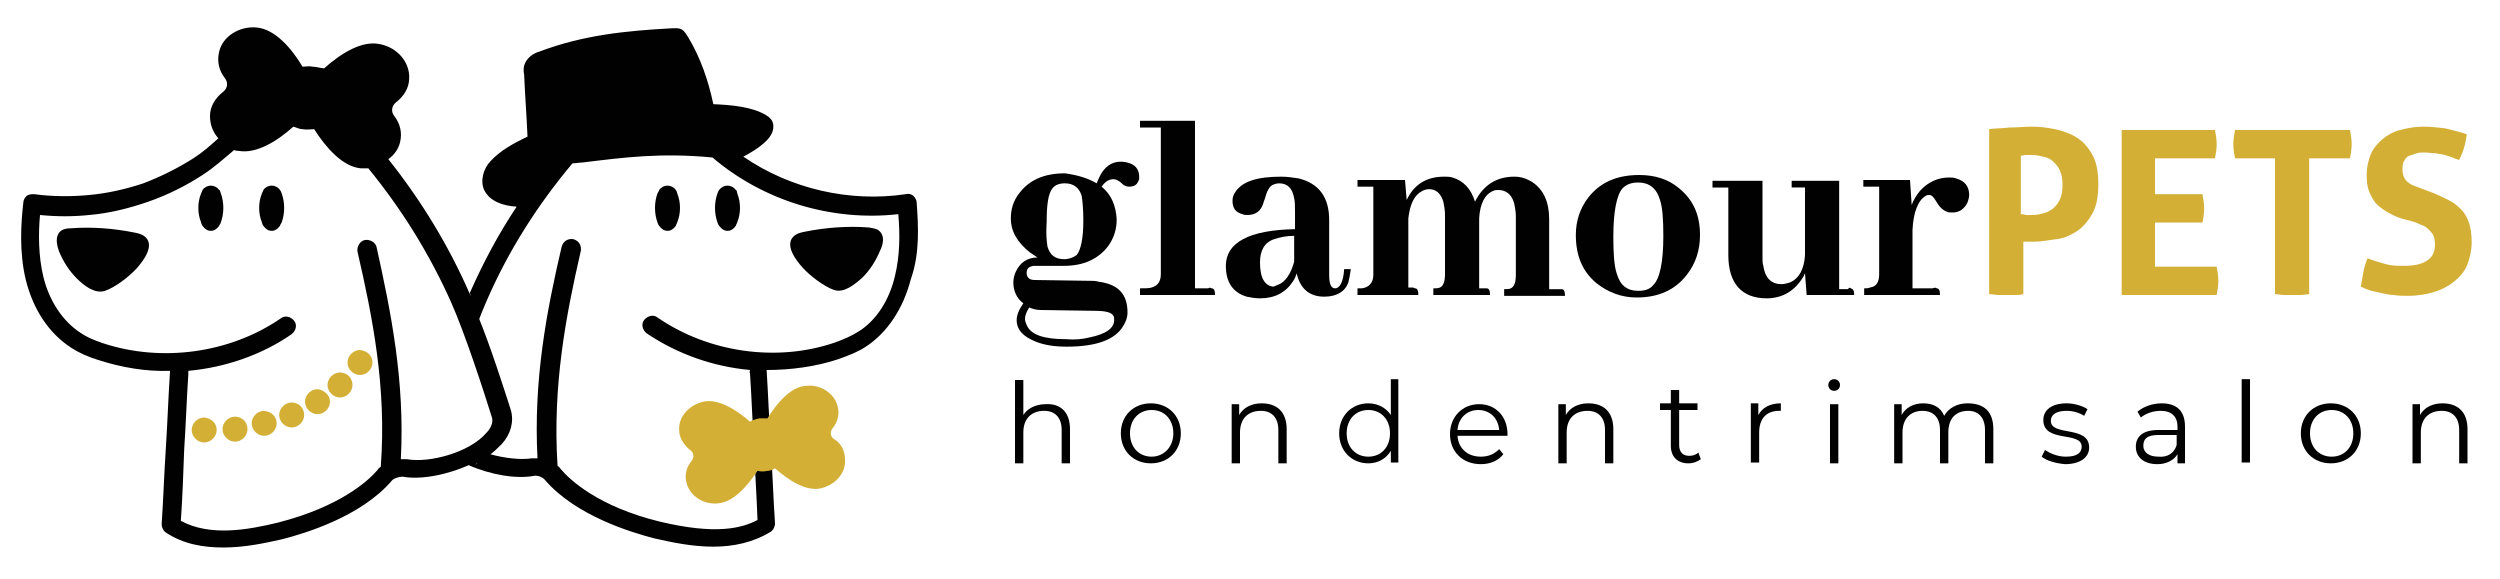
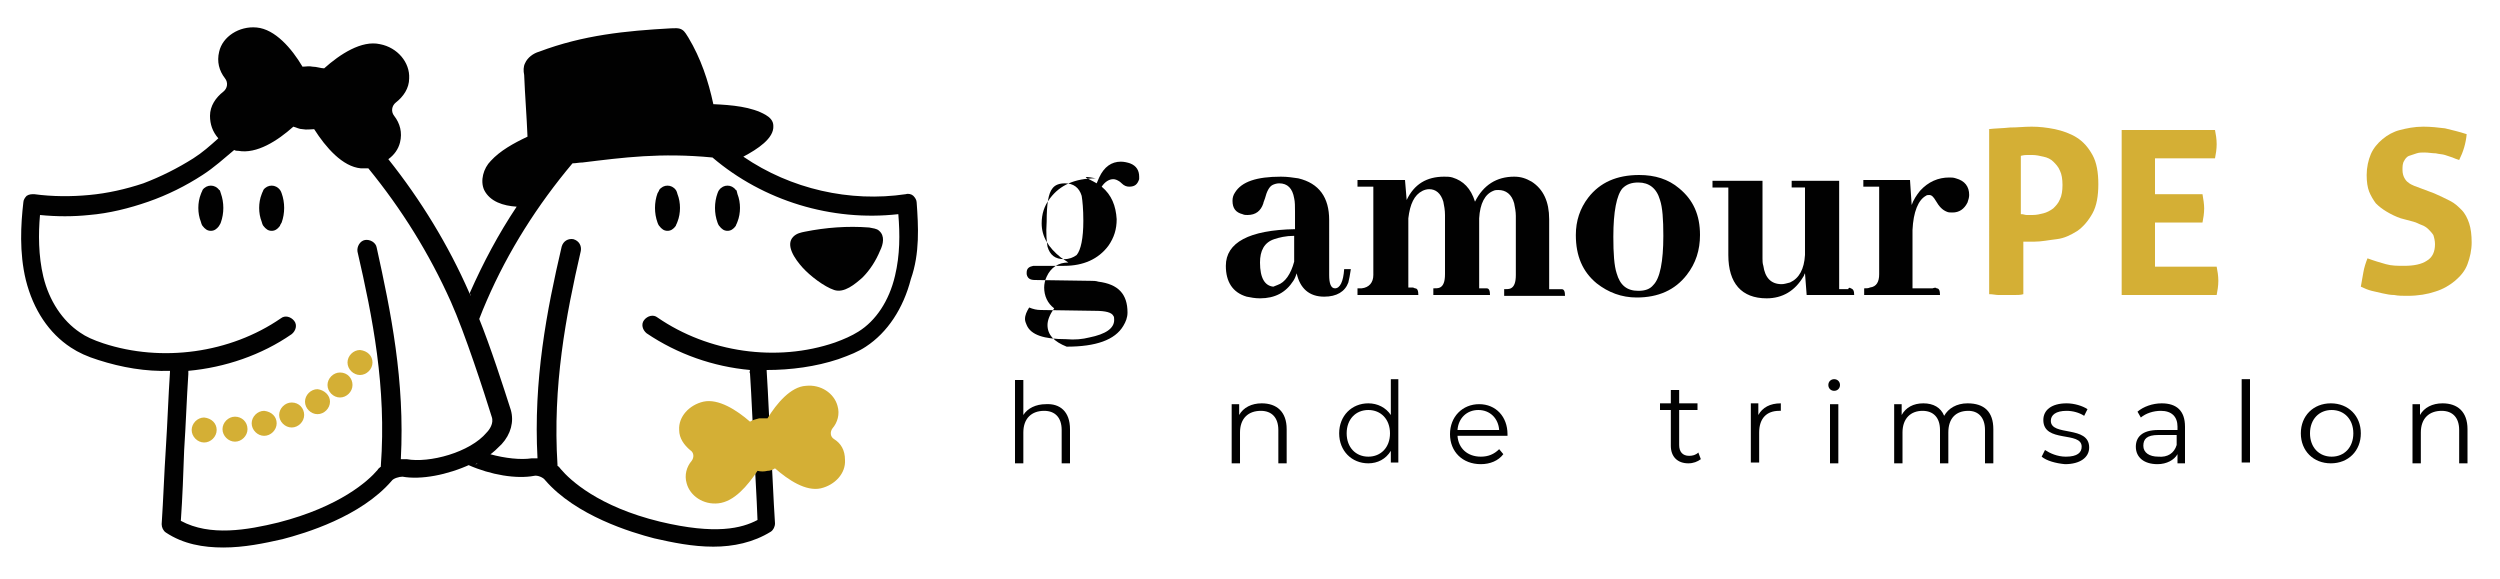
<svg xmlns="http://www.w3.org/2000/svg" version="1.1" id="Layer_1" x="0px" y="0px" viewBox="0 0 300 69.5" style="enable-background:new 0 0 300 69.5;" xml:space="preserve">
  <style type="text/css">
	.st0{fill:#D4AF35;}
	.st1{fill:#010101;}
</style>
  <g id="XMLID_59_">
    <path id="XMLID_58_" class="st0" d="M26,51.6c0,0.8-0.7,1.5-1.5,1.5c-0.8,0-1.5-0.7-1.5-1.5c0-0.8,0.7-1.5,1.5-1.5   C25.4,50.2,26,50.8,26,51.6" />
    <path id="XMLID_57_" class="st0" d="M29.7,51.5c0,0.8-0.7,1.5-1.5,1.5c-0.8,0-1.5-0.7-1.5-1.5c0-0.8,0.7-1.5,1.5-1.5   C29,50,29.7,50.6,29.7,51.5" />
    <path id="XMLID_56_" class="st0" d="M33.2,50.8c0,0.8-0.7,1.5-1.5,1.5c-0.8,0-1.5-0.7-1.5-1.5c0-0.8,0.7-1.5,1.5-1.5   C32.6,49.4,33.2,50,33.2,50.8" />
    <path id="XMLID_55_" class="st0" d="M36.5,49.8c0,0.8-0.7,1.5-1.5,1.5c-0.8,0-1.5-0.7-1.5-1.5c0-0.8,0.7-1.5,1.5-1.5   C35.9,48.3,36.5,49,36.5,49.8" />
    <path id="XMLID_54_" class="st0" d="M39.6,48.2c0,0.8-0.7,1.5-1.5,1.5c-0.8,0-1.5-0.7-1.5-1.5c0-0.8,0.7-1.5,1.5-1.5   C38.9,46.8,39.6,47.4,39.6,48.2" />
    <path id="XMLID_53_" class="st0" d="M42.3,46.2c0,0.8-0.7,1.5-1.5,1.5c-0.8,0-1.5-0.7-1.5-1.5c0-0.8,0.7-1.5,1.5-1.5   C41.7,44.7,42.3,45.4,42.3,46.2" />
    <path id="XMLID_52_" class="st0" d="M44.7,43.5c0,0.8-0.7,1.5-1.5,1.5c-0.8,0-1.5-0.7-1.5-1.5c0-0.8,0.7-1.5,1.5-1.5   C44.1,42.1,44.7,42.7,44.7,43.5" />
    <path id="XMLID_51_" class="st1" d="M88.3,22.8c-0.5-0.7-1.5-0.7-2,0c0,0-0.1,0.1-0.2,0.4c-0.4,1.1-0.4,2.4,0,3.5   c0.1,0.3,0.2,0.4,0.2,0.4c0.3,0.4,0.6,0.6,1,0.6s0.7-0.2,1-0.6c0-0.1,0.1-0.2,0.2-0.5c0.4-1,0.4-2.3,0-3.3   C88.4,22.9,88.4,22.8,88.3,22.8" />
    <path id="XMLID_50_" class="st1" d="M81.1,22.8c-0.5-0.7-1.5-0.7-2,0c0,0.1-0.1,0.2-0.2,0.4c-0.4,1.1-0.4,2.4,0,3.5   c0.1,0.3,0.2,0.4,0.2,0.4c0.3,0.4,0.6,0.6,1,0.6c0.4,0,0.7-0.2,1-0.6c0-0.1,0.1-0.2,0.2-0.5c0.4-1,0.4-2.3,0-3.3   C81.2,22.9,81.1,22.8,81.1,22.8" />
    <path id="XMLID_49_" class="st1" d="M105.5,27.7c-0.3-0.3-0.8-0.3-1.2-0.4c-2.6-0.2-5.2,0-7.7,0.5c-0.5,0.1-1,0.2-1.4,0.6   c-1,1,0.2,2.7,1.1,3.7c0.9,1,2.6,2.3,3.8,2.7c1.2,0.4,2.5-0.7,3.4-1.5c0.9-0.9,1.6-2,2.1-3.2C106,29.3,106.2,28.3,105.5,27.7" />
    <path id="XMLID_48_" class="st1" d="M26.3,22.8c-0.5-0.7-1.5-0.7-2,0c0,0.1-0.1,0.2-0.2,0.5c-0.4,1-0.4,2.3,0,3.3   c0.1,0.4,0.2,0.5,0.2,0.5c0.3,0.4,0.6,0.6,1,0.6c0.4,0,0.7-0.2,1-0.6c0-0.1,0.1-0.1,0.2-0.4c0.4-1.1,0.4-2.4,0-3.5   C26.4,22.9,26.4,22.8,26.3,22.8" />
    <path id="XMLID_47_" class="st1" d="M33.6,22.8c-0.5-0.7-1.5-0.7-2,0c0,0.1-0.1,0.2-0.2,0.5c-0.4,1-0.4,2.3,0,3.3   c0.1,0.4,0.2,0.5,0.2,0.5c0.3,0.4,0.6,0.6,1,0.6c0.4,0,0.7-0.2,1-0.6c0-0.1,0.1-0.2,0.2-0.4c0.4-1.1,0.4-2.4,0-3.5   C33.7,22.9,33.6,22.8,33.6,22.8" />
-     <path id="XMLID_46_" class="st1" d="M16.1,27.9c-2.5-0.5-5.1-0.7-7.7-0.5c-0.4,0-0.9,0.1-1.2,0.4c-0.6,0.6-0.4,1.6-0.1,2.4   c0.5,1.2,1.2,2.3,2.1,3.2c0.9,0.9,2.2,1.9,3.4,1.5c1.2-0.4,2.9-1.7,3.8-2.7c0.9-1,2.1-2.7,1.1-3.7C17.1,28.1,16.6,28,16.1,27.9" />
    <path id="XMLID_108_" class="st1" d="M110,24.3c0-0.3-0.2-0.6-0.4-0.8c-0.2-0.2-0.6-0.3-0.9-0.2c-6.7,1-13.8-0.6-19.5-4.5   c1.7-0.9,3.7-2.2,3.6-3.7c0-0.6-0.4-1-0.9-1.3c-1.7-1-4.1-1.2-6.3-1.3c-0.6-2.8-1.5-5.5-3-8c-0.2-0.3-0.4-0.7-0.7-0.9   c-0.4-0.3-1-0.2-1.4-0.2C75.1,3.7,70,4.2,64.7,6.2C64,6.4,63.3,6.9,63,7.6c-0.2,0.4-0.2,0.9-0.1,1.4c0.1,2.5,0.3,4.9,0.4,7.4   c-1.7,0.8-3.3,1.7-4.4,2.9c-0.9,0.9-1.3,2.4-0.8,3.5c0.7,1.4,2.3,1.9,3.9,2c-2.2,3.3-4,6.7-5.6,10.3c0,0,0,0,0,0.1   c0,0.1,0.1,0.2,0.1,0.3c-0.1-0.1-0.1-0.3-0.2-0.4c-2.5-5.7-5.8-11.1-9.7-16c0.7-0.5,1.2-1.2,1.4-2c0.3-1.2,0-2.3-0.7-3.2   c-0.4-0.5-0.3-1.2,0.2-1.6c0.9-0.7,1.6-1.7,1.6-2.9c0.1-1.9-1.4-3.7-3.5-4.1c-2.2-0.5-4.8,1.2-6.7,2.9C38.5,8.2,38,8,37.5,8   c-0.4-0.1-0.8,0-1.2,0C35,5.8,33,3.5,30.8,3.3c-2.1-0.2-4.1,1.1-4.5,2.9c-0.3,1.2,0,2.3,0.7,3.2c0.4,0.5,0.3,1.2-0.2,1.6   c-0.9,0.7-1.6,1.7-1.6,2.9c0,1,0.3,1.9,1,2.7c-1,0.9-1.9,1.7-3,2.4c-1.9,1.2-3.9,2.2-6,3c-2.1,0.7-4.3,1.2-6.5,1.4   c-2.1,0.2-4.4,0.2-6.6-0.1c-0.3,0-0.6,0-0.9,0.2c-0.2,0.2-0.4,0.5-0.4,0.8c-0.3,2.6-0.5,6,0.3,9.3c0.9,3.6,2.8,6.4,5.4,8.1   c0.9,0.6,2,1.1,3.3,1.5c2.8,0.9,5.7,1.4,8.6,1.3c0,0,0,0.1,0,0.1c-0.2,3-0.3,6.1-0.5,9.2c-0.2,3-0.3,6.1-0.5,9.1   c0,0.4,0.2,0.8,0.5,1c2.1,1.4,4.5,1.8,6.9,1.8c2.5,0,4.9-0.5,7.1-1c2.7-0.7,9.4-2.7,13.1-7c0.2-0.3,0.9-0.5,1.3-0.5   c2.2,0.4,5.4-0.2,8.2-1.5c-0.1,0-0.2,0.1-0.3,0.1c2.7,1.2,5.8,1.7,7.9,1.3c0.4-0.1,1.1,0.2,1.3,0.5c3.7,4.3,10.4,6.3,13.1,7   c2.2,0.5,4.6,1,7.1,1c2.4,0,4.8-0.5,6.9-1.8c0.3-0.2,0.5-0.6,0.5-1c-0.2-3-0.3-6.1-0.5-9.1c-0.2-3-0.3-6.1-0.5-9.2c0,0,0-0.1,0-0.1   c2.9,0,5.9-0.4,8.6-1.3c1.4-0.5,2.4-0.9,3.3-1.5c2.6-1.7,4.5-4.6,5.4-8.1C110.4,30.4,110.2,27.1,110,24.3 M48.8,55.1   c-0.2,0-0.5,0-0.7,0c0.5-9.4-1.2-17.7-2.9-25.4c-0.1-0.6-0.8-1-1.4-0.9c-0.6,0.1-1,0.8-0.9,1.4c1.8,7.8,3.5,16.3,2.8,25.7   c0,0,0,0,0,0.1c-0.1,0.1-0.3,0.2-0.4,0.4c-1.1,1.3-4.5,4.4-11.9,6.3c-3.7,0.9-8.2,1.7-11.7-0.2c0.2-2.8,0.3-5.7,0.4-8.5   c0.2-3,0.3-6.1,0.5-9.1c0-0.1,0-0.3,0-0.4c4.4-0.4,8.8-1.9,12.4-4.4c0.5-0.4,0.7-1.1,0.3-1.6c-0.4-0.5-1.1-0.7-1.6-0.3   c-6.1,4.2-14.3,5.3-21.3,3c-1.2-0.4-2.1-0.8-2.8-1.3c-2.1-1.4-3.7-3.8-4.4-6.7c-0.6-2.5-0.6-5.2-0.4-7.4c2,0.2,4,0.2,5.9,0   c2.4-0.2,4.8-0.8,7.1-1.6c2.3-0.8,4.5-1.9,6.5-3.2c1.4-0.9,2.6-2,3.8-3c0.2,0.1,0.3,0.1,0.5,0.1c2.2,0.4,4.7-1.2,6.6-2.9   c0.4,0.1,0.7,0.3,1.1,0.3c0.5,0.1,1,0,1.4,0c1.4,2.2,3.4,4.5,5.6,4.7c0.3,0,0.6,0,0.9,0c4,4.9,7.3,10.2,9.9,16   c1.7,3.8,4,10.9,4.9,13.8c0.3,0.8-0.3,1.6-0.6,1.9C56.4,54.3,51.5,55.6,48.8,55.1 M57.3,55.6c-0.1,0.1-0.2,0.1-0.3,0.2   C57.1,55.7,57.2,55.6,57.3,55.6 M58.3,55c-0.1,0.1-0.2,0.1-0.3,0.2C58.1,55.1,58.2,55.1,58.3,55 M107.4,33.1   c-0.7,3-2.3,5.4-4.4,6.7c-0.8,0.5-1.7,0.9-2.8,1.3c-7,2.4-15.2,1.2-21.3-3c-0.5-0.4-1.2-0.2-1.6,0.3c-0.4,0.5-0.2,1.2,0.3,1.6   c3.7,2.5,8,4,12.4,4.4c0,0.1-0.1,0.3,0,0.4c0.2,3,0.3,6.1,0.5,9.1c0.1,2.8,0.3,5.6,0.4,8.5c-1.9,1-5,1.8-11.7,0.2   c-7.4-1.8-10.8-5-11.9-6.3c-0.1-0.1-0.2-0.3-0.4-0.4c0,0,0,0,0-0.1c-0.6-9.5,1-17.9,2.8-25.7c0.1-0.6-0.2-1.2-0.9-1.4   c-0.6-0.1-1.2,0.2-1.4,0.9c-1.8,7.7-3.4,16-2.9,25.4c-0.1,0-0.1,0-0.2,0c-0.2,0-0.4,0-0.5,0c-1.3,0.2-3.2,0-5-0.5   c-0.1,0.1-0.1,0.1-0.2,0.2c0.6-0.4,1.1-0.9,1.6-1.4c1.1-1.2,1.5-2.7,1.1-4.1c-0.9-2.8-2.4-7.5-3.9-11.2c0,0.1,0.1,0.2,0.1,0.3   c0.3-0.8,0.6-1.5,0.9-2.2c2.6-6,6.1-11.5,10.3-16.5c0.4,0,0.8-0.1,1.2-0.1c4.9-0.6,9.4-1.2,15.6-0.6c6.1,5.2,14.3,7.7,22.3,6.8   C108,28.1,108,30.6,107.4,33.1 M56.8,36.4c0,0.1,0.1,0.2,0.1,0.3C56.9,36.6,56.9,36.5,56.8,36.4 M57.1,37.2c0,0.1,0.1,0.2,0.1,0.3   C57.2,37.4,57.2,37.3,57.1,37.2" />
    <path id="XMLID_38_" class="st0" d="M100.1,52.7c-0.5-0.3-0.5-0.9-0.2-1.3c0.6-0.7,0.9-1.7,0.6-2.7c-0.4-1.5-2-2.6-3.8-2.4   c-1.8,0.1-3.5,2.1-4.6,3.9c-0.3,0-0.6,0-1,0c-0.4,0.1-0.8,0.2-1.1,0.4c-1.6-1.4-3.8-2.8-5.6-2.4c-1.7,0.4-3,1.8-2.9,3.4   c0,1,0.6,1.8,1.3,2.4c0.5,0.3,0.5,0.9,0.2,1.3c-0.6,0.7-0.9,1.7-0.6,2.7c0.4,1.5,2,2.6,3.8,2.4c1.9-0.2,3.5-2.1,4.7-3.9   c0.4,0.1,0.8,0.1,1.2,0c0.3,0,0.6-0.1,0.9-0.3c1.6,1.4,3.7,2.8,5.5,2.4c1.7-0.4,3-1.8,2.9-3.4C101.4,54,100.9,53.2,100.1,52.7" />
-     <path id="XMLID_103_" class="st1" d="M131.6,22c0.1-0.2,0.2-0.5,0.3-0.7c0.6-1.3,1.5-1.9,2.6-1.9c0.4,0,0.8,0.1,1.1,0.2   c0.8,0.3,1.1,0.9,1.1,1.6c0,0.1,0,0.2,0,0.3c-0.2,0.6-0.5,0.9-1.2,0.9c-0.3,0-0.6-0.1-0.9-0.4c-0.4-0.4-0.8-0.5-1-0.5   c-0.5,0-1,0.3-1.4,0.9c1.2,1,1.7,2.3,1.8,3.9c0,1.2-0.3,2.2-1,3.2c-1.2,1.6-3,2.4-5.3,2.4l-3.4,0c-0.1,0-0.2,0-0.3,0   c-0.5,0.1-0.8,0.3-0.8,0.8c0,0.1,0,0.1,0,0.2c0.1,0.5,0.4,0.7,1,0.7l6.7,0.1c0.3,0,0.6,0,0.9,0.1c2.4,0.3,3.5,1.5,3.5,3.7   c0,0.6-0.2,1.1-0.5,1.6c-1,1.7-3.3,2.5-6.8,2.5c-1.5,0-2.7-0.2-3.7-0.6c-1.5-0.6-2.3-1.4-2.3-2.6c0-0.6,0.3-1.3,0.8-2   c-0.8-0.6-1.2-1.5-1.2-2.5c0-0.4,0.1-0.9,0.3-1.3c0.5-1.1,1.4-1.7,2.6-1.7h0c-0.3-0.2-0.6-0.4-0.9-0.6c-1.5-1.2-2.3-2.5-2.3-4.1   c0-1.1,0.3-2.1,1-3c1.2-1.6,3-2.4,5.5-2.4C129.3,21,130.6,21.4,131.6,22 M130.7,40.5c2-0.4,3-1.1,3-2.1c0-0.2,0-0.4-0.1-0.5   c-0.2-0.4-0.9-0.6-2.2-0.6l-6.5-0.1c-0.5,0-0.9-0.1-1.4-0.3c-0.3,0.5-0.5,0.9-0.5,1.4c0,0.2,0.1,0.5,0.2,0.7   c0.5,1.2,2.1,1.7,4.7,1.7C129,40.8,129.9,40.7,130.7,40.5 M125.7,29.6c0.3,1,0.9,1.5,2,1.5c0.6,0,1.1-0.2,1.5-0.5   c0.5-0.6,0.8-2,0.8-4.1c0-1.4-0.1-2.4-0.2-3c-0.3-1-1-1.5-2-1.5c-0.7,0-1.2,0.2-1.5,0.6c-0.5,0.6-0.7,1.9-0.7,4   C125.5,28,125.6,29,125.7,29.6" />
-     <path id="XMLID_34_" class="st1" d="M145.4,34.6c0.3,0,0.4,0.3,0.4,0.8h-9v-0.8c0.6,0,1.1,0,1.4-0.1c0.7-0.2,1.1-0.7,1.1-1.6V15.3   h-2.5v-0.8h6.6v20.1h1.6C145.1,34.5,145.2,34.5,145.4,34.6" />
+     <path id="XMLID_103_" class="st1" d="M131.6,22c0.1-0.2,0.2-0.5,0.3-0.7c0.6-1.3,1.5-1.9,2.6-1.9c0.4,0,0.8,0.1,1.1,0.2   c0.8,0.3,1.1,0.9,1.1,1.6c0,0.1,0,0.2,0,0.3c-0.2,0.6-0.5,0.9-1.2,0.9c-0.3,0-0.6-0.1-0.9-0.4c-0.4-0.4-0.8-0.5-1-0.5   c-0.5,0-1,0.3-1.4,0.9c1.2,1,1.7,2.3,1.8,3.9c0,1.2-0.3,2.2-1,3.2c-1.2,1.6-3,2.4-5.3,2.4l-3.4,0c-0.1,0-0.2,0-0.3,0   c-0.5,0.1-0.8,0.3-0.8,0.8c0,0.1,0,0.1,0,0.2c0.1,0.5,0.4,0.7,1,0.7l6.7,0.1c0.3,0,0.6,0,0.9,0.1c2.4,0.3,3.5,1.5,3.5,3.7   c0,0.6-0.2,1.1-0.5,1.6c-1,1.7-3.3,2.5-6.8,2.5c-1.5-0.6-2.3-1.4-2.3-2.6c0-0.6,0.3-1.3,0.8-2   c-0.8-0.6-1.2-1.5-1.2-2.5c0-0.4,0.1-0.9,0.3-1.3c0.5-1.1,1.4-1.7,2.6-1.7h0c-0.3-0.2-0.6-0.4-0.9-0.6c-1.5-1.2-2.3-2.5-2.3-4.1   c0-1.1,0.3-2.1,1-3c1.2-1.6,3-2.4,5.5-2.4C129.3,21,130.6,21.4,131.6,22 M130.7,40.5c2-0.4,3-1.1,3-2.1c0-0.2,0-0.4-0.1-0.5   c-0.2-0.4-0.9-0.6-2.2-0.6l-6.5-0.1c-0.5,0-0.9-0.1-1.4-0.3c-0.3,0.5-0.5,0.9-0.5,1.4c0,0.2,0.1,0.5,0.2,0.7   c0.5,1.2,2.1,1.7,4.7,1.7C129,40.8,129.9,40.7,130.7,40.5 M125.7,29.6c0.3,1,0.9,1.5,2,1.5c0.6,0,1.1-0.2,1.5-0.5   c0.5-0.6,0.8-2,0.8-4.1c0-1.4-0.1-2.4-0.2-3c-0.3-1-1-1.5-2-1.5c-0.7,0-1.2,0.2-1.5,0.6c-0.5,0.6-0.7,1.9-0.7,4   C125.5,28,125.6,29,125.7,29.6" />
    <path id="XMLID_99_" class="st1" d="M155.6,32.8c-0.1,0.3-0.2,0.6-0.4,0.9c-0.9,1.4-2.2,2.1-4,2.1c-0.6,0-1.1-0.1-1.6-0.2   c-1.7-0.5-2.5-1.8-2.5-3.7c0-2.8,2.8-4.3,8.3-4.4v-2.1c0-0.6,0-1.2-0.1-1.6c-0.2-1.2-0.8-1.8-1.8-1.8c-0.3,0-0.6,0.1-0.8,0.2   c-0.4,0.2-0.7,0.8-0.9,1.6c-0.1,0.3-0.2,0.5-0.2,0.6c-0.3,0.9-0.9,1.4-1.9,1.4c-0.2,0-0.4,0-0.6-0.1c-0.8-0.2-1.2-0.7-1.2-1.6   c0-0.4,0.1-0.7,0.3-1c0.8-1.3,2.6-1.9,5.5-1.9c0.8,0,1.4,0.1,2.1,0.2c2.5,0.6,3.7,2.3,3.7,5V33c0,1,0.2,1.6,0.7,1.6   c0.6,0,1-0.8,1.1-2.3l0.8,0c-0.1,0.7-0.2,1.2-0.3,1.6c-0.4,1.1-1.4,1.7-2.9,1.7C157.1,35.6,156,34.6,155.6,32.8 M153.3,34.2   c0.9-0.3,1.6-1.3,2-2.8v-3.1c-1,0-1.8,0.2-2.4,0.4c-1.2,0.4-1.7,1.4-1.7,2.8c0,1.9,0.6,2.8,1.6,2.9C153,34.3,153.1,34.3,153.3,34.2   " />
    <path id="XMLID_31_" class="st1" d="M169.8,34.6c0.3,0,0.4,0.3,0.4,0.8h-7.3v-0.8c0.2,0,0.3,0,0.5,0c0.9-0.1,1.4-0.7,1.4-1.6V22.4   h-1.9v-0.8h5.7l0.2,2.4c0.9-1.9,2.4-2.8,4.5-2.8c0.3,0,0.7,0,1,0.1c1.3,0.4,2.2,1.3,2.7,2.9c1-2,2.6-3,4.7-3c0.8,0,1.4,0.2,2.1,0.6   c1.4,0.9,2.1,2.4,2.1,4.5v8.4h1.1c0.1,0,0.3,0,0.4,0c0.3,0,0.4,0.3,0.4,0.8h-7.3v-0.8c0.3,0,0.6,0,0.8-0.1c0.4-0.2,0.6-0.7,0.6-1.6   v-7.1c0-0.5-0.1-1-0.2-1.5c-0.3-1.1-1-1.6-1.9-1.6c-0.2,0-0.4,0-0.6,0.1c-1,0.4-1.6,1.5-1.7,3.3v0.2v8.2h0.5c0.1,0,0.3,0,0.4,0   c0.3,0,0.4,0.3,0.4,0.8h-6.8v-0.8c0.3,0,0.6,0,0.8-0.1c0.4-0.2,0.6-0.7,0.6-1.6v-7.1c0-0.6-0.1-1.1-0.2-1.6c-0.3-1-0.9-1.5-1.7-1.5   c-0.3,0-0.6,0.1-0.8,0.2c-1,0.5-1.5,1.6-1.7,3.3l0,8.3h0.6C169.5,34.5,169.6,34.5,169.8,34.6" />
    <path id="XMLID_95_" class="st1" d="M201.5,22.6c1.7,1.4,2.5,3.2,2.5,5.6c0,1.8-0.5,3.4-1.6,4.8c-1.4,1.8-3.4,2.7-6,2.7   c-1.8,0-3.4-0.6-4.8-1.7c-1.7-1.4-2.5-3.3-2.5-5.8c0-1.7,0.5-3.2,1.5-4.5c1.4-1.8,3.4-2.7,6.1-2.7C198.6,21,200.2,21.5,201.5,22.6    M194,32.8c0.4,1.4,1.2,2.1,2.6,2.1c0.8,0,1.4-0.2,1.8-0.7c0.8-0.8,1.2-2.8,1.2-5.9c0-2-0.1-3.4-0.4-4.3c-0.4-1.4-1.3-2.1-2.6-2.1   c-0.8,0-1.4,0.2-1.9,0.7c-0.7,0.8-1.1,2.8-1.1,5.8C193.6,30.4,193.7,31.9,194,32.8" />
    <path id="XMLID_28_" class="st1" d="M222.1,34.6c0.3,0.1,0.4,0.3,0.4,0.8h-5.7l-0.2-2.6c-0.1,0.1-0.1,0.3-0.2,0.4   c-1,1.7-2.5,2.6-4.4,2.6c-3,0-4.6-1.8-4.6-5.2v-8.1h-1.9v-0.8h6V31c0,0.3,0,0.6,0.1,0.9c0.2,1.4,0.9,2.2,2.2,2.2   c0.3,0,0.6-0.1,1-0.2c1.1-0.5,1.7-1.6,1.8-3.3l0-8.1h-1.6v-0.8h5.7v13h1.1C221.8,34.5,222,34.5,222.1,34.6" />
    <path id="XMLID_27_" class="st1" d="M232.4,34.6c0.3,0,0.4,0.3,0.4,0.8h-9.1v-0.8c0.3,0,0.5,0,0.7-0.1c0.8-0.1,1.1-0.7,1.1-1.6   V22.4h-1.9v-0.8h5.6l0.2,3c0.2-0.6,0.6-1.2,1-1.7c1-1.1,2.2-1.6,3.5-1.6c0.3,0,0.5,0,0.8,0.1c1.1,0.3,1.6,1,1.6,2   c0,0.3-0.1,0.6-0.2,0.9c-0.4,0.8-1,1.2-1.8,1.2c-0.3,0-0.5,0-0.7-0.1c-0.5-0.2-0.9-0.6-1.3-1.3c-0.3-0.5-0.5-0.7-0.8-0.7   c-0.1,0-0.3,0-0.4,0.1c-0.9,0.5-1.5,1.9-1.6,4.1v7h2.4C232.2,34.5,232.3,34.5,232.4,34.6" />
    <path id="XMLID_90_" class="st0" d="M238.6,15.5c0.8-0.1,1.7-0.1,2.6-0.2c0.9,0,1.7-0.1,2.6-0.1c0.9,0,1.8,0.1,2.8,0.3   c0.9,0.2,1.8,0.5,2.6,1c0.8,0.5,1.4,1.2,1.9,2.1c0.5,0.9,0.7,2.1,0.7,3.5s-0.2,2.6-0.7,3.5c-0.5,0.9-1.1,1.6-1.8,2.1   c-0.8,0.5-1.6,0.9-2.5,1s-1.8,0.3-2.7,0.3c-0.2,0-0.5,0-0.7,0c-0.2,0-0.4,0-0.6,0v6.3c-0.3,0.1-0.7,0.1-1,0.1c-0.3,0-0.7,0-1,0   c-0.3,0-0.6,0-1,0c-0.3,0-0.7-0.1-1.1-0.1V15.5z M242.6,25.7c0.2,0,0.4,0.1,0.6,0.1h0.7c0.5,0,0.9-0.1,1.3-0.2   c0.4-0.1,0.8-0.3,1.2-0.6c0.3-0.3,0.6-0.6,0.8-1.1c0.2-0.4,0.3-1,0.3-1.7c0-0.7-0.1-1.3-0.3-1.7c-0.2-0.5-0.5-0.8-0.8-1.1   c-0.3-0.3-0.7-0.5-1.2-0.6c-0.4-0.1-0.9-0.2-1.3-0.2c-0.2,0-0.4,0-0.6,0c-0.2,0-0.4,0-0.8,0.1V25.7z" />
    <path id="XMLID_24_" class="st0" d="M254.6,15.6h11.2c0.1,0.5,0.2,1.1,0.2,1.7c0,0.6-0.1,1.2-0.2,1.7h-7.2v4.3h5.7   c0.1,0.6,0.2,1.2,0.2,1.7c0,0.6-0.1,1.2-0.2,1.7h-5.7V32h7.4c0.1,0.5,0.2,1.1,0.2,1.7c0,0.6-0.1,1.2-0.2,1.7h-11.4V15.6z" />
-     <path id="XMLID_23_" class="st0" d="M273.1,19h-4.9c-0.1-0.5-0.2-1.1-0.2-1.7c0-0.6,0.1-1.1,0.2-1.7H282c0.1,0.5,0.2,1.1,0.2,1.7   c0,0.6-0.1,1.2-0.2,1.7h-4.9v16.3c-0.3,0-0.7,0.1-1,0.1c-0.3,0-0.7,0-1,0c-0.3,0-0.6,0-1,0c-0.4,0-0.7-0.1-1.1-0.1V19z" />
    <path id="XMLID_22_" class="st0" d="M288.1,26.2c-0.6-0.2-1.2-0.5-1.7-0.8c-0.5-0.3-0.9-0.6-1.3-1c-0.3-0.4-0.6-0.9-0.8-1.4   c-0.2-0.5-0.3-1.2-0.3-2c0-0.9,0.2-1.8,0.5-2.5c0.3-0.7,0.8-1.3,1.4-1.8c0.6-0.5,1.3-0.9,2.1-1.1c0.8-0.2,1.7-0.4,2.8-0.4   c0.9,0,1.8,0.1,2.6,0.2c0.8,0.2,1.7,0.4,2.6,0.7c-0.1,1.1-0.4,2.1-0.9,3.1c-0.3-0.1-0.6-0.2-0.8-0.3c-0.3-0.1-0.6-0.2-0.9-0.3   c-0.3-0.1-0.7-0.1-1.1-0.2c-0.4,0-0.9-0.1-1.4-0.1c-0.3,0-0.6,0-0.9,0.1c-0.3,0.1-0.6,0.2-0.9,0.3c-0.3,0.1-0.5,0.4-0.6,0.6   c-0.2,0.3-0.2,0.7-0.2,1.1c0,0.4,0.1,0.7,0.2,0.9c0.1,0.2,0.3,0.5,0.5,0.6c0.2,0.2,0.5,0.3,0.7,0.4c0.3,0.1,0.5,0.2,0.8,0.3   l1.6,0.6c0.7,0.3,1.3,0.6,1.9,0.9c0.6,0.3,1,0.7,1.4,1.1c0.4,0.4,0.7,1,0.9,1.6c0.2,0.6,0.3,1.4,0.3,2.3c0,0.9-0.2,1.8-0.5,2.6   c-0.3,0.8-0.8,1.4-1.5,2c-0.6,0.5-1.4,1-2.4,1.3c-0.9,0.3-2,0.5-3.3,0.5c-0.6,0-1.1,0-1.6-0.1c-0.5,0-0.9-0.1-1.4-0.2   c-0.4-0.1-0.9-0.2-1.3-0.3c-0.4-0.1-0.9-0.3-1.3-0.5c0.1-0.5,0.2-1.1,0.3-1.7c0.1-0.6,0.3-1.2,0.5-1.7c0.8,0.3,1.5,0.5,2.2,0.7   c0.7,0.2,1.4,0.2,2.2,0.2c1.2,0,2.1-0.2,2.7-0.6c0.7-0.4,1-1.1,1-2c0-0.4-0.1-0.8-0.2-1.1c-0.2-0.3-0.4-0.5-0.6-0.7   c-0.2-0.2-0.5-0.4-0.8-0.5c-0.3-0.1-0.6-0.3-1-0.4L288.1,26.2z" />
    <path id="XMLID_21_" class="st1" d="M128.4,51.5v4.1h-1v-4c0-1.5-0.8-2.3-2.1-2.3c-1.5,0-2.5,0.9-2.5,2.6v3.7h-1v-10h1v4.2   c0.5-0.8,1.5-1.3,2.7-1.3C127.2,48.4,128.4,49.4,128.4,51.5" />
-     <path id="XMLID_83_" class="st1" d="M134.5,52c0-2.1,1.5-3.6,3.6-3.6c2.1,0,3.6,1.5,3.6,3.6c0,2.1-1.5,3.6-3.6,3.6   C136,55.6,134.5,54.1,134.5,52 M140.8,52c0-1.7-1.1-2.8-2.6-2.8c-1.5,0-2.6,1.1-2.6,2.8c0,1.7,1.1,2.8,2.6,2.8   C139.6,54.8,140.8,53.7,140.8,52" />
    <path id="XMLID_18_" class="st1" d="M154.4,51.5v4.1h-1v-4c0-1.5-0.8-2.3-2.1-2.3c-1.5,0-2.5,0.9-2.5,2.6v3.7h-1v-7.1h0.9v1.3   c0.5-0.9,1.5-1.4,2.7-1.4C153.2,48.4,154.4,49.4,154.4,51.5" />
    <path id="XMLID_79_" class="st1" d="M167.8,45.5v10h-0.9v-1.4c-0.6,1-1.6,1.5-2.7,1.5c-2,0-3.5-1.5-3.5-3.6c0-2.1,1.5-3.6,3.5-3.6   c1.1,0,2.1,0.5,2.7,1.4v-4.3H167.8z M166.8,52c0-1.7-1.1-2.8-2.6-2.8c-1.5,0-2.6,1.1-2.6,2.8c0,1.7,1.1,2.8,2.6,2.8   C165.7,54.8,166.8,53.7,166.8,52" />
    <path id="XMLID_76_" class="st1" d="M180.9,52.3h-6c0.1,1.5,1.2,2.5,2.8,2.5c0.9,0,1.6-0.3,2.2-0.9l0.5,0.6   c-0.6,0.8-1.6,1.2-2.7,1.2c-2.2,0-3.7-1.5-3.7-3.6c0-2.1,1.5-3.6,3.5-3.6c2,0,3.4,1.5,3.4,3.6C180.9,52.1,180.9,52.2,180.9,52.3    M174.9,51.6h5c-0.1-1.4-1.1-2.4-2.5-2.4C176,49.2,175,50.2,174.9,51.6" />
-     <path id="XMLID_13_" class="st1" d="M193.6,51.5v4.1h-1v-4c0-1.5-0.8-2.3-2.1-2.3c-1.5,0-2.5,0.9-2.5,2.6v3.7h-1v-7.1h0.9v1.3   c0.5-0.9,1.5-1.4,2.7-1.4C192.4,48.4,193.6,49.4,193.6,51.5" />
    <path id="XMLID_12_" class="st1" d="M204.1,55.1c-0.4,0.3-0.9,0.5-1.5,0.5c-1.3,0-2.1-0.8-2.1-2.1v-4.3h-1.3v-0.8h1.3v-1.6h1v1.6   h2.2v0.8h-2.2v4.2c0,0.8,0.4,1.3,1.2,1.3c0.4,0,0.8-0.1,1.1-0.4L204.1,55.1z" />
    <path id="XMLID_11_" class="st1" d="M213.7,48.4v0.9c-0.1,0-0.2,0-0.2,0c-1.5,0-2.4,0.9-2.4,2.6v3.6h-1v-7.1h0.9v1.4   C211.5,48.9,212.4,48.4,213.7,48.4" />
    <path id="XMLID_70_" class="st1" d="M219.4,46.2c0-0.4,0.3-0.7,0.7-0.7c0.4,0,0.7,0.3,0.7,0.7c0,0.4-0.3,0.7-0.7,0.7   C219.7,46.9,219.4,46.6,219.4,46.2 M219.6,48.5h1v7.1h-1V48.5z" />
    <path id="XMLID_8_" class="st1" d="M239.2,51.5v4.1h-1v-4c0-1.5-0.8-2.3-2-2.3c-1.5,0-2.4,0.9-2.4,2.6v3.7h-1v-4   c0-1.5-0.8-2.3-2.1-2.3c-1.4,0-2.4,0.9-2.4,2.6v3.7h-1v-7.1h0.9v1.3c0.5-0.9,1.4-1.4,2.6-1.4c1.2,0,2.1,0.5,2.5,1.5   c0.5-0.9,1.5-1.5,2.8-1.5C238.1,48.4,239.2,49.4,239.2,51.5" />
    <path id="XMLID_7_" class="st1" d="M245,54.8l0.4-0.8c0.6,0.4,1.5,0.8,2.5,0.8c1.4,0,1.9-0.5,1.9-1.2c0-1.9-4.6-0.4-4.6-3.2   c0-1.2,1-2,2.8-2c0.9,0,1.9,0.3,2.5,0.7l-0.4,0.8c-0.6-0.4-1.4-0.6-2.1-0.6c-1.3,0-1.9,0.5-1.9,1.2c0,1.9,4.6,0.5,4.6,3.2   c0,1.2-1.1,2-2.9,2C246.7,55.6,245.6,55.3,245,54.8" />
    <path id="XMLID_65_" class="st1" d="M262.2,51.2v4.4h-0.9v-1.1c-0.4,0.7-1.3,1.2-2.4,1.2c-1.6,0-2.6-0.8-2.6-2.1c0-1.1,0.7-2,2.7-2   h2.3v-0.4c0-1.2-0.7-1.9-2-1.9c-0.9,0-1.8,0.3-2.4,0.8l-0.4-0.7c0.7-0.6,1.8-1,2.9-1C261.2,48.4,262.2,49.3,262.2,51.2 M261.2,53.4   v-1.2H259c-1.4,0-1.8,0.5-1.8,1.3c0,0.8,0.7,1.3,1.8,1.3C260.1,54.9,260.9,54.4,261.2,53.4" />
    <rect id="XMLID_4_" x="269" y="45.5" class="st1" width="1" height="10" />
    <path id="XMLID_61_" class="st1" d="M276.1,52c0-2.1,1.5-3.6,3.6-3.6s3.6,1.5,3.6,3.6c0,2.1-1.5,3.6-3.6,3.6S276.1,54.1,276.1,52    M282.4,52c0-1.7-1.1-2.8-2.6-2.8s-2.6,1.1-2.6,2.8c0,1.7,1.1,2.8,2.6,2.8S282.4,53.7,282.4,52" />
    <path id="XMLID_1_" class="st1" d="M296.1,51.5v4.1h-1v-4c0-1.5-0.8-2.3-2.1-2.3c-1.5,0-2.5,0.9-2.5,2.6v3.7h-1v-7.1h0.9v1.3   c0.5-0.9,1.5-1.4,2.7-1.4C294.9,48.4,296.1,49.4,296.1,51.5" />
  </g>
</svg>